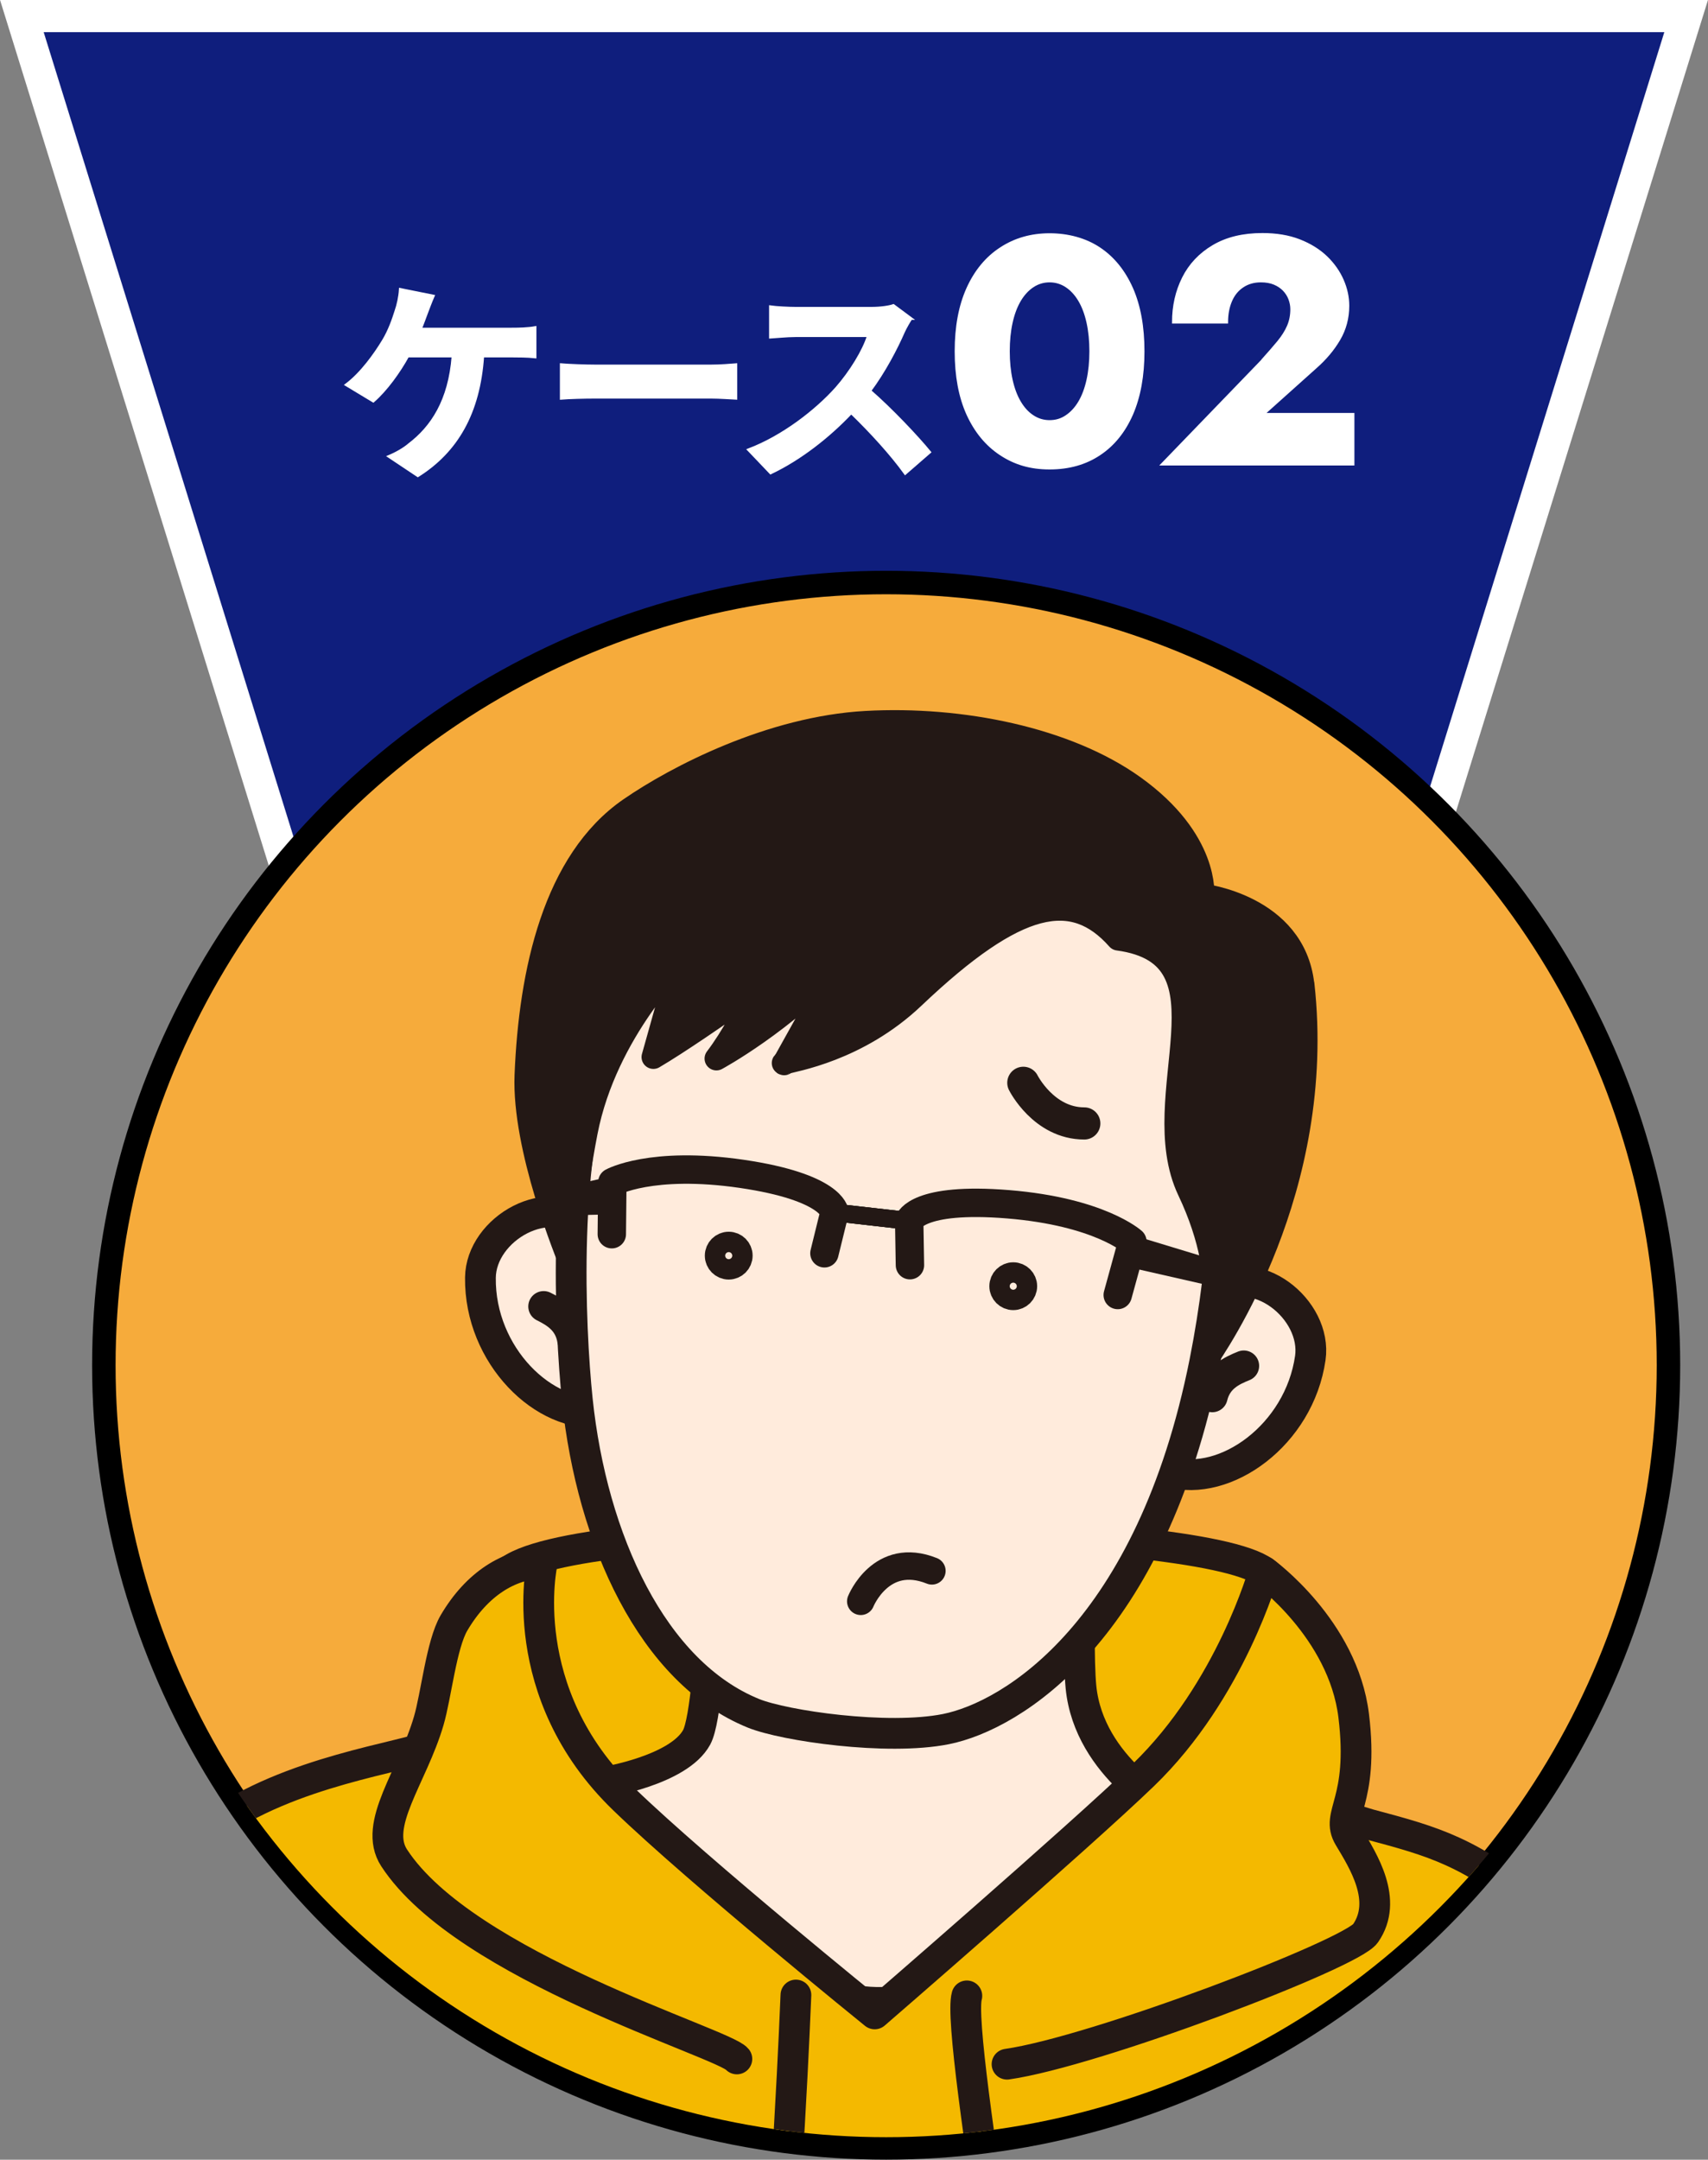
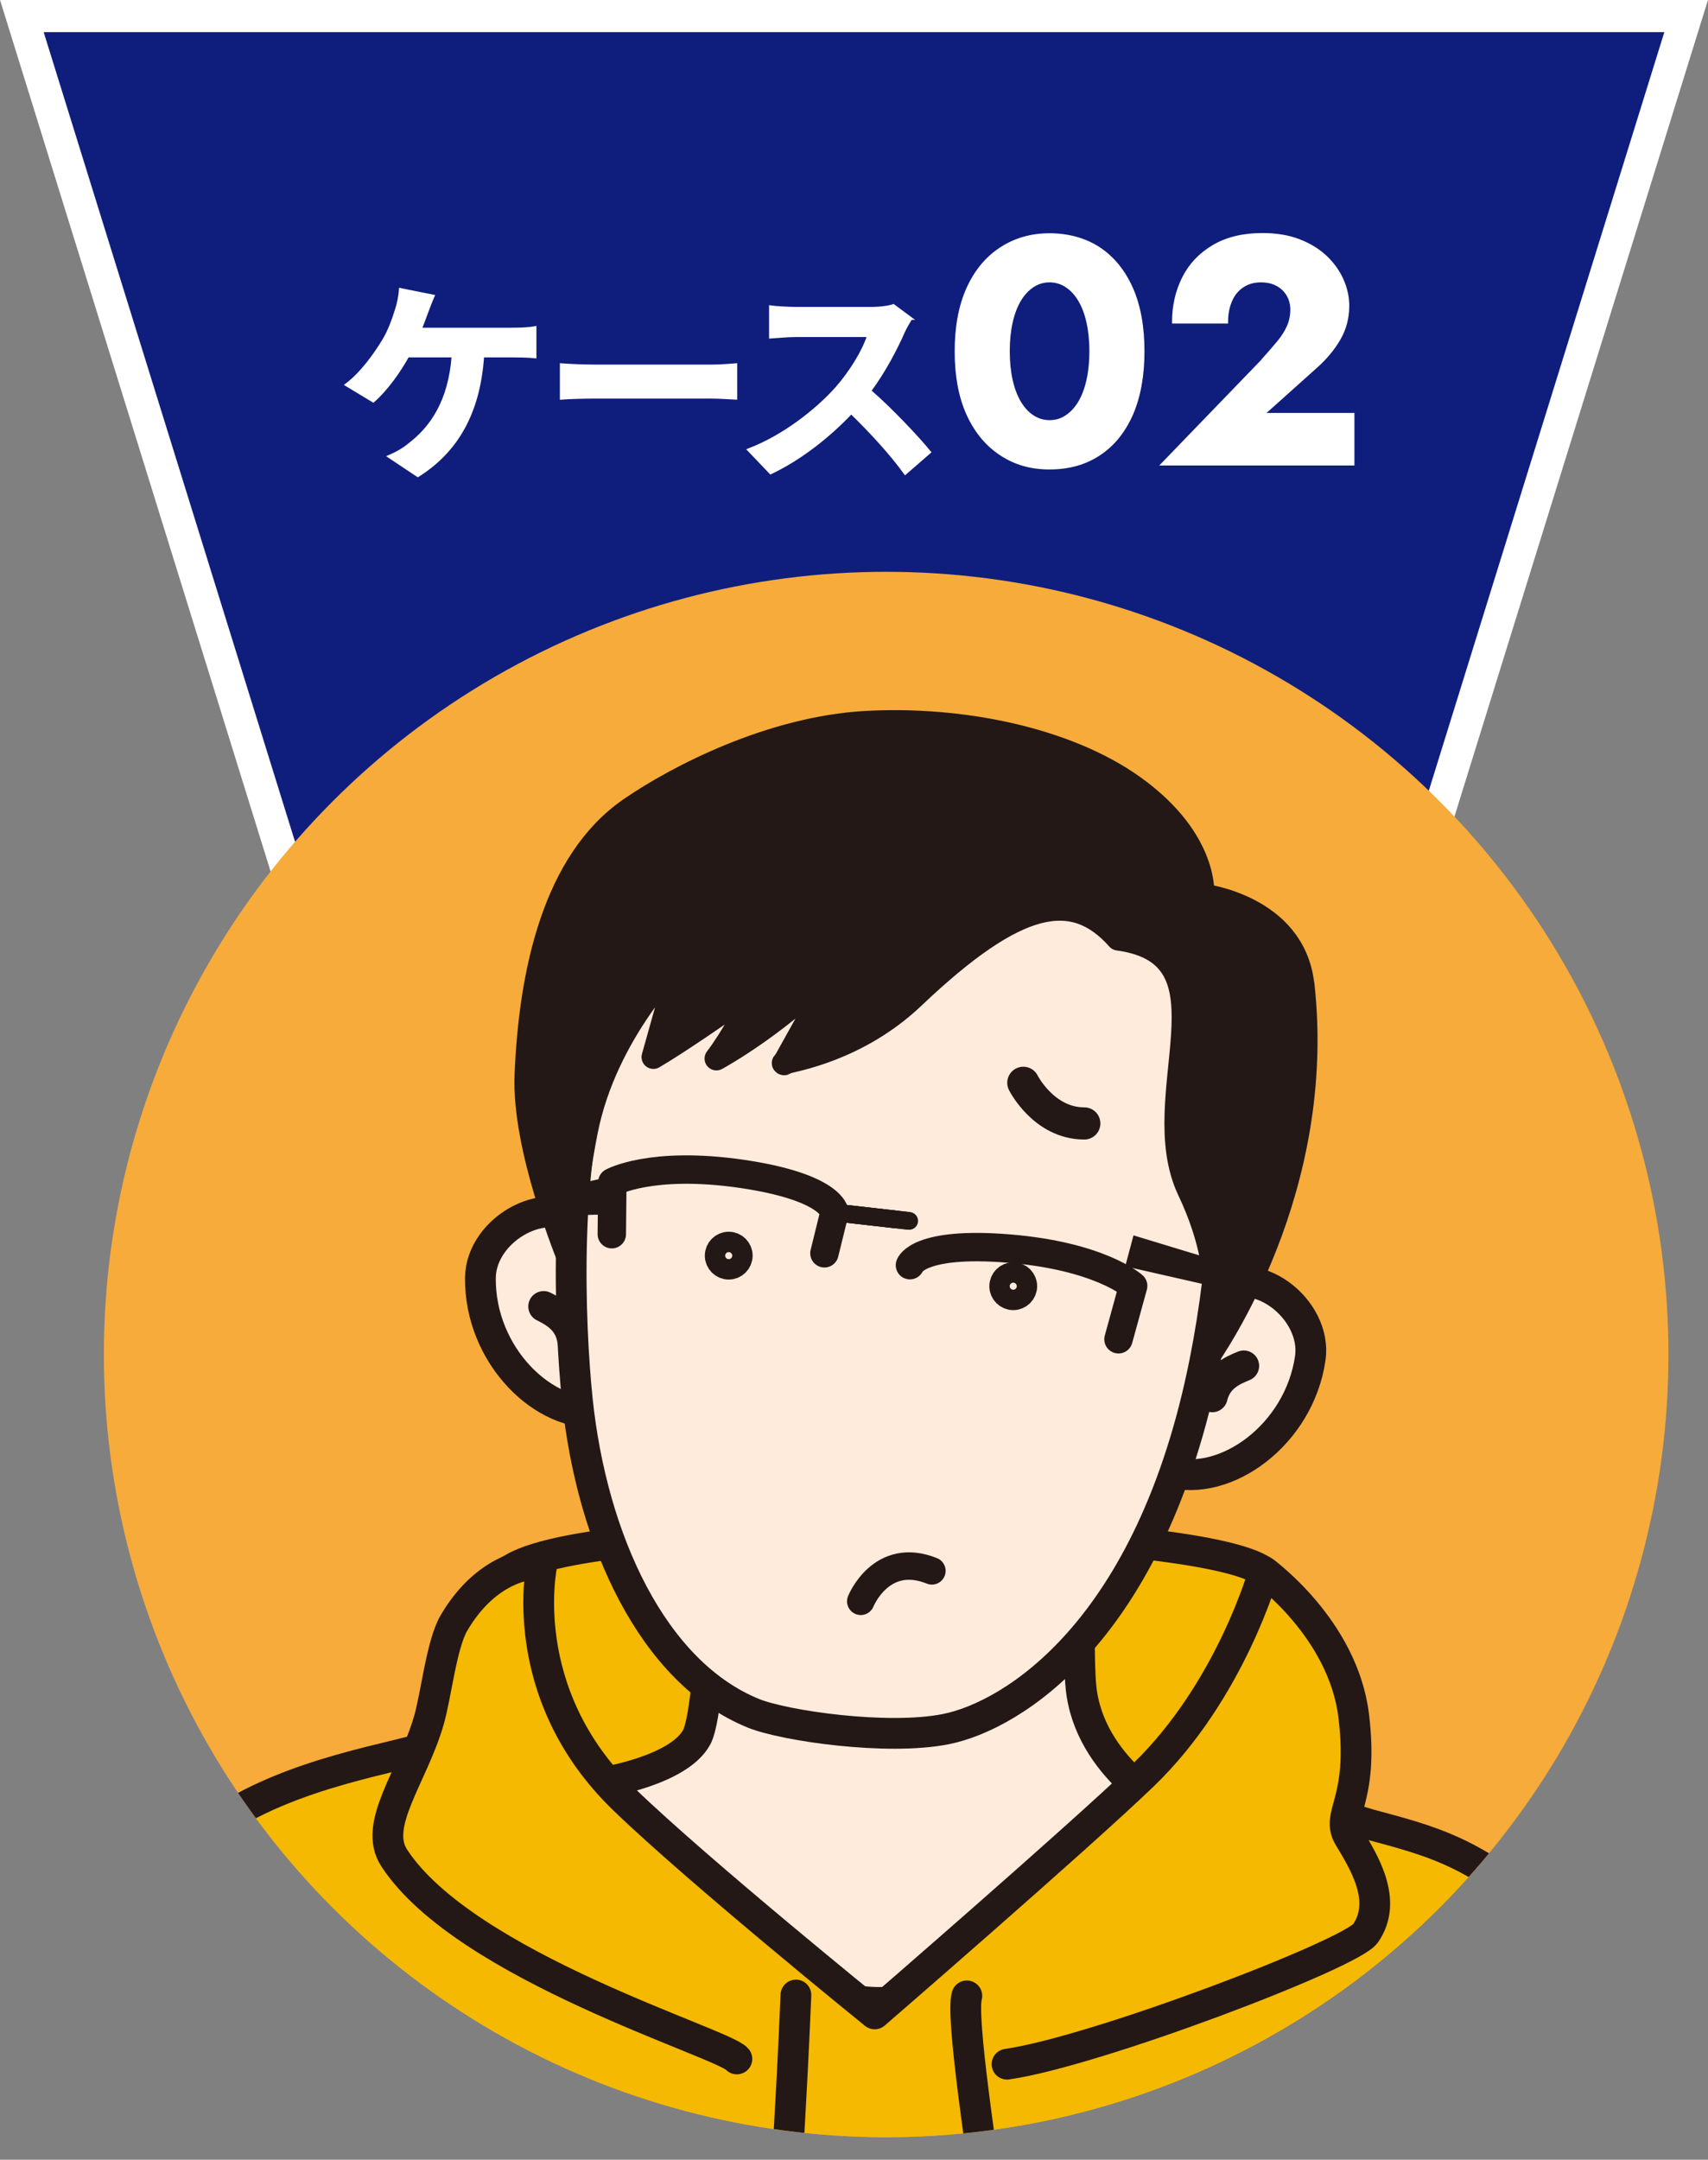
<svg xmlns="http://www.w3.org/2000/svg" id="_レイヤー_1" data-name="レイヤー_1" version="1.1" viewBox="0 0 159.38 201.43">
  <rect x="0" y="0" width="159.38" height="201.43" fill="#808080" stroke="none" />
  <defs>
    <clipPath id="clippath">
      <circle cx="82.69" cy="126.33" r="73" fill="none" />
    </clipPath>
  </defs>
  <g>
    <polygon points="132.49 81.5 26.89 81.5 2.04 1.5 157.34 1.5 132.49 81.5" fill="#0f1e7d" stroke="#fff" stroke-miterlimit="10" stroke-width="3" />
    <g>
      <path d="M47.85,30.69c.52,0,1.42-.02,2.08-.14v2.74c-.74-.08-1.62-.08-2.08-.08h-2.8c-.36,5.32-2.44,8.88-6.06,11.16l-2.7-1.8c.72-.3,1.44-.72,1.9-1.12,2.1-1.6,3.76-4.06,4.08-8.24h-4.22c-.8,1.46-2.02,3.16-3.22,4.2l-2.52-1.52c1.42-1.06,2.7-2.86,3.46-4.12.56-.92.92-1.96,1.16-2.72.22-.62.38-1.38.42-2.06l3.08.62c-.22.5-.48,1.2-.64,1.62-.16.42-.34.94-.56,1.46h8.62Z" fill="#fff" stroke="#fff" stroke-miterlimit="10" stroke-width=".25" />
      <path d="M52.37,34.01c.72.06,2.18.12,3.22.12h10.74c.92,0,1.82-.08,2.34-.12v3.14c-.48-.02-1.5-.1-2.34-.1h-10.74c-1.14,0-2.48.04-3.22.1v-3.14Z" fill="#fff" stroke="#fff" stroke-miterlimit="10" stroke-width=".25" />
      <path d="M85.01,29.71c-.16.22-.52.84-.7,1.24-.68,1.56-1.8,3.7-3.14,5.5,1.98,1.72,4.4,4.28,5.58,5.72l-2.28,1.98c-1.3-1.8-3.16-3.84-5.04-5.66-2.12,2.24-4.78,4.32-7.52,5.62l-2.06-2.16c3.22-1.22,6.32-3.64,8.2-5.74,1.32-1.5,2.54-3.48,2.98-4.9h-6.78c-.84,0-1.94.12-2.36.14v-2.84c.54.08,1.76.14,2.36.14h7.04c.88,0,1.68-.12,2.08-.26l1.64,1.22Z" fill="#fff" stroke="#fff" stroke-miterlimit="10" stroke-width=".25" />
      <path d="M90.3,26.92c.73-1.62,1.76-2.87,3.08-3.73,1.32-.87,2.84-1.31,4.56-1.31s3.35.44,4.65,1.31c1.3.87,2.3,2.11,3.02,3.73.71,1.62,1.06,3.57,1.06,5.85s-.36,4.23-1.06,5.85c-.71,1.62-1.72,2.87-3.02,3.73-1.3.87-2.85,1.31-4.65,1.31s-3.24-.44-4.56-1.31c-1.32-.87-2.34-2.11-3.08-3.73-.73-1.62-1.09-3.57-1.09-5.85s.36-4.23,1.09-5.85ZM94.37,35.45c.18.81.44,1.5.78,2.07.34.57.74,1.01,1.22,1.32.47.31.99.47,1.57.47s1.1-.15,1.57-.47c.47-.31.88-.75,1.22-1.32.34-.57.6-1.26.78-2.07.18-.81.27-1.71.27-2.69s-.09-1.88-.27-2.69c-.18-.81-.44-1.5-.78-2.07-.34-.57-.75-1.01-1.22-1.32s-1-.47-1.57-.47-1.1.16-1.57.47c-.47.31-.88.75-1.22,1.32-.34.57-.6,1.26-.78,2.07-.18.81-.27,1.71-.27,2.69s.09,1.88.27,2.69Z" fill="#fff" stroke="#fff" stroke-miterlimit="10" stroke-width=".25" />
      <path d="M117.83,33.58c.56-.62,1.04-1.18,1.46-1.68.41-.5.72-.99.93-1.48.21-.49.31-1.01.31-1.58,0-.32-.06-.64-.18-.96-.12-.32-.3-.6-.54-.85-.24-.25-.54-.45-.9-.6-.36-.15-.78-.22-1.26-.22-.64,0-1.21.16-1.69.48-.49.32-.86.77-1.11,1.35-.25.58-.38,1.25-.38,2.01h-4.98c0-1.5.31-2.87.93-4.11.62-1.24,1.55-2.23,2.8-2.97,1.25-.74,2.77-1.11,4.58-1.11,1.3,0,2.45.19,3.45.58,1,.39,1.83.91,2.51,1.56.67.65,1.17,1.37,1.51,2.15.34.78.51,1.57.51,2.37,0,1.14-.28,2.19-.84,3.14-.56.95-1.29,1.81-2.19,2.6l-4.89,4.38h8.4v4.65h-17.79l9.36-9.69Z" fill="#fff" stroke="#fff" stroke-miterlimit="10" stroke-width=".25" />
    </g>
  </g>
  <g>
    <circle cx="82.69" cy="126.33" r="73" fill="#f6ab3b" />
-     <circle id="SVGID" cx="82.69" cy="127.33" r="73" fill="none" stroke="#000" stroke-miterlimit="10" stroke-width="2.19" />
    <g clip-path="url(#clippath)">
      <g>
        <g>
          <g>
            <path d="M40.31,168.87c.44-7.5-1.18-17.57,7.65-22.64,8.82-5.07,63.68-4.28,69.99.37,5.88,4.34,8.87,24.28,7.94,27.35-1.64,5.39-18.97,23.38-39.26,21.39-20.29-1.98-46.94-15.75-46.31-26.47Z" fill="#f4b900" stroke="#231815" stroke-linecap="round" stroke-linejoin="round" stroke-width="2.87" />
            <path d="M115.57,166.59c6.98,1.96,12.19,3.56,12.19,3.56,6.03,1.61,9.44,2.52,15.84,7.85,2.54,2.11,21.87,22.44,34.89,41.51,7.19,10.52,12.46,20.65,11.93,27.14-.47,5.78-4.41,12.35-14.31,18.49-18.4,11.43-43.18,25.32-43.18,25.32-.29,5.29.88,33.05.88,33.05l-101.75.33-1.03-33.96s-23.71-15.37-40.29-30.73c-8.08-7.49-14.85-13.82-15.59-20.73-.8-7.55,5.6-18.51,13.82-30.29,12.33-17.67,28.34-35.92,30.8-37.71,7.28-5.29,17.88-6.49,20.73-7.72M111.6,165.5c1.37.37,2.7.74,3.97,1.1M131.17,254.59l23.38-11.91s-23.08-16.61-23.97-16.91l.59,28.82ZM30.16,250.18c0-1.47-1.47-27.94-1.47-27.94,0,0-15.88,11.76-15.88,14.11s17.35,13.82,17.35,13.82Z" fill="#f4b900" stroke="#231815" stroke-linecap="round" stroke-linejoin="round" stroke-width="2.87" />
            <path d="M109.34,168.87s-7.72-3.97-8.47-11.52c-.46-4.63.26-22.77.26-22.77l-34.23.77s-.22,23.58-1.89,26.68c-1.68,3.09-8.6,4.19-8.6,4.19,0,0,11.47,19.63,24.7,20.51,13.58.91,28.23-17.86,28.23-17.86Z" fill="#ffebdc" stroke="#231815" stroke-linecap="round" stroke-linejoin="round" stroke-width="2.87" />
            <path d="M122.3,173.47" fill="#f4b900" stroke="#231815" stroke-linecap="round" stroke-linejoin="round" stroke-width="2.87" />
            <path d="M68.76,192.03c-1.18-1.47-25.36-8.6-31.98-18.75-2.02-3.1,1.7-7.55,3.23-12.79.69-2.35,1.18-7.12,2.35-9.12,2.15-3.66,5.14-5.48,8.23-5.59,0,0-2.72,12.06,7.65,22.05,6.96,6.72,23.38,20,23.38,20,0,0,19.12-16.54,25.07-22.28,8.16-7.87,11.25-18.97,11.25-18.97,0,0,7.39,5.33,8.38,13.45.99,8.12-1.76,9.12-.44,11.32,1.32,2.21,3.68,5.88,1.54,8.97-1.33,1.93-25.22,11.03-33.45,12.2" fill="#f4b900" stroke="#231815" stroke-linecap="round" stroke-linejoin="round" stroke-width="2.87" />
            <path d="M90.22,186.15c-1.1,3.75,6.98,47.56,7.43,58.59" fill="#f4b900" stroke="#231815" stroke-linecap="round" stroke-linejoin="round" stroke-width="2.87" />
            <path d="M74.27,186.07s-.88,22.05-2.21,31.1c-.84,5.71-4.63,23.16-7.5,30.21" fill="#f4b900" stroke="#231815" stroke-linecap="round" stroke-linejoin="round" stroke-width="2.87" />
            <g>
              <path d="M56.14,131.68c-5.32.67-11.4-5.25-11.31-12.52.05-4.55,6.45-8.31,10.23-4.7,1.39,1.33,2.98,3.37,3.5,4.33" fill="#ffebdc" stroke="#231815" stroke-linecap="round" stroke-linejoin="round" stroke-width="2.87" />
              <path d="M50.73,121.85c1.08.54,2.4,1.29,2.7,3.12" fill="#fff" stroke="#231815" stroke-linecap="round" stroke-linejoin="round" stroke-width="2.87" />
              <path d="M109.17,137.28c5.16,1.47,12.07-3.44,13.1-10.63.64-4.51-5.1-9.2-9.38-6.21-1.58,1.1-3.46,2.88-4.13,3.74" fill="#ffebdc" stroke="#231815" stroke-linecap="round" stroke-linejoin="round" stroke-width="2.87" />
              <path d="M116.06,127.39c-1.12.45-2.5,1.09-2.94,2.89" fill="#fff" stroke="#231815" stroke-linecap="round" stroke-linejoin="round" stroke-width="2.87" />
              <path d="M114.04,99.62c.76,7.25.35,17.52-1.62,27.41-5,25.08-17.94,33-24.16,34.24-5.49,1.09-15.07-.31-17.94-1.47-9.43-3.82-15.09-16.22-16.45-29.25-.71-6.83-1.42-23.09,2.23-32.26,3.65-9.17,22.09-32.51,43.67-17.78,12.65,8.64,12.88,6.01,14.26,19.1Z" fill="#ffebdc" stroke="#231815" stroke-linecap="round" stroke-linejoin="round" stroke-width="2.87" />
              <g>
                <line x1="84.84" y1="113.87" x2="79.07" y2="113.22" fill="none" stroke="#231815" stroke-linecap="round" stroke-linejoin="round" stroke-width="1.65" />
                <polygon points="114.06 120.17 105 118.11 105.77 115.22 114.66 117.92 114.06 120.17" fill="#231815" />
                <line x1="78.89" y1="113.2" x2="84.65" y2="113.85" fill="none" stroke="#231815" stroke-linecap="round" stroke-linejoin="round" stroke-width="1.65" />
                <line x1="77.87" y1="113.08" x2="83.64" y2="113.74" fill="none" stroke="#231815" stroke-linecap="round" stroke-linejoin="round" stroke-width="1.65" />
                <polygon points="51.02 111.08 56.61 109.81 57.04 113.26 51.3 113.39 51.02 111.08" fill="#231815" />
-                 <line x1="83.82" y1="113.76" x2="78.05" y2="113.1" fill="none" stroke="#231815" stroke-linecap="round" stroke-linejoin="round" stroke-width="1.5" />
-                 <path d="M84.91,118l-.07-4.13s.73-2.25,9.25-1.55c8.51.7,11.58,3.48,11.58,3.48l-1.37,4.98" fill="none" stroke="#231815" stroke-linecap="round" stroke-linejoin="round" stroke-width="2.65" />
+                 <path d="M84.91,118s.73-2.25,9.25-1.55c8.51.7,11.58,3.48,11.58,3.48l-1.37,4.98" fill="none" stroke="#231815" stroke-linecap="round" stroke-linejoin="round" stroke-width="2.65" />
                <path d="M76.93,116.89l.94-3.82s-.21-2.35-8.66-3.59c-8.45-1.23-12.07.78-12.07.78l-.05,4.85" fill="none" stroke="#231815" stroke-linecap="round" stroke-linejoin="round" stroke-width="2.65" />
              </g>
              <g>
                <path d="M112.42,127.03s.01-.03.04-.09c-.06.09-.08.12-.04.09Z" fill="#231815" stroke="#231815" stroke-linecap="round" stroke-linejoin="round" stroke-width="2.21" />
                <path d="M73.17,99.18s.01-.02.04-.07c-.1.03-.12.05-.04.07Z" fill="#231815" stroke="#231815" stroke-linecap="round" stroke-linejoin="round" stroke-width="2.21" />
                <path d="M121.54,91.83c-.82-7.35-9.34-8.31-9.34-8.31,0,0,.56-5.13-6.42-10.13-6.24-4.47-16.08-6.47-24.96-5.98-8.87.49-17.65,5.04-22.02,8.05-7.03,4.85-9.29,15.14-9.68,24.82-.27,6.75,3.77,16.64,4.29,17.88-.35-1.1.11-6.7,1.26-12.6,1.84-9.47,8.9-16.23,8.9-16.23l-2.6,9.26c2.28-1.34,5.98-3.88,9.61-6.44-.89,2.06-2.22,4.59-3.73,6.58,0,0,6.33-3.41,11.76-9.33-2.42,4.36-5.05,9.08-5.4,9.7.8-.25,6.81-1.16,12.02-6.11,9.7-9.21,14.92-10.16,19.11-5.44,11.44,1.54,2.45,14.7,6.62,23.48,4.3,9.05,1.85,15.13,1.51,15.9.88-1.34,11.21-16.01,9.08-35.12Z" fill="#231815" stroke="#231815" stroke-linecap="round" stroke-linejoin="round" stroke-width="2.21" />
-                 <path d="M53.41,118.16c.02.05.03.1.06.13,0,0-.02-.05-.06-.13Z" fill="#231815" stroke="#231815" stroke-linecap="round" stroke-linejoin="round" stroke-width="2.21" />
              </g>
            </g>
            <path d="M30.16,250.18s1.03,38.52,1.03,40.87" fill="none" stroke="#231815" stroke-linecap="round" stroke-linejoin="round" stroke-width="2.87" />
            <path d="M131.17,254.59s1.47,34.99,1.76,38.08" fill="#f4b900" stroke="#231815" stroke-linecap="round" stroke-linejoin="round" stroke-width="2.87" />
          </g>
          <path d="M28.69,222.24s-1.32-9.12-2.5-13.67" fill="none" stroke="#231815" stroke-linecap="round" stroke-linejoin="round" stroke-width="2.87" />
          <path d="M130.58,225.77s.44-7.35.44-10" fill="none" stroke="#231815" stroke-linecap="round" stroke-linejoin="round" stroke-width="2.87" />
        </g>
        <circle cx="68" cy="117.11" r=".95" fill="none" stroke="#231815" stroke-linecap="round" stroke-linejoin="round" stroke-width="2.56" />
        <rect x="80.32" y="133.23" width="0" height="0" transform="translate(-70.68 95.82) rotate(-45)" fill="none" stroke="#231815" stroke-linecap="round" stroke-linejoin="round" stroke-width="2.56" />
        <circle cx="94.55" cy="119.96" r=".95" fill="none" stroke="#231815" stroke-linecap="round" stroke-linejoin="round" stroke-width="2.56" />
        <path d="M95.49,100.99s1.9,3.79,5.69,3.79" fill="none" stroke="#231815" stroke-linecap="round" stroke-linejoin="round" stroke-width="3" />
        <path d="M80.32,149.35s1.9-4.74,6.64-2.84" fill="none" stroke="#231815" stroke-linecap="round" stroke-linejoin="round" stroke-width="2.56" />
      </g>
    </g>
  </g>
</svg>